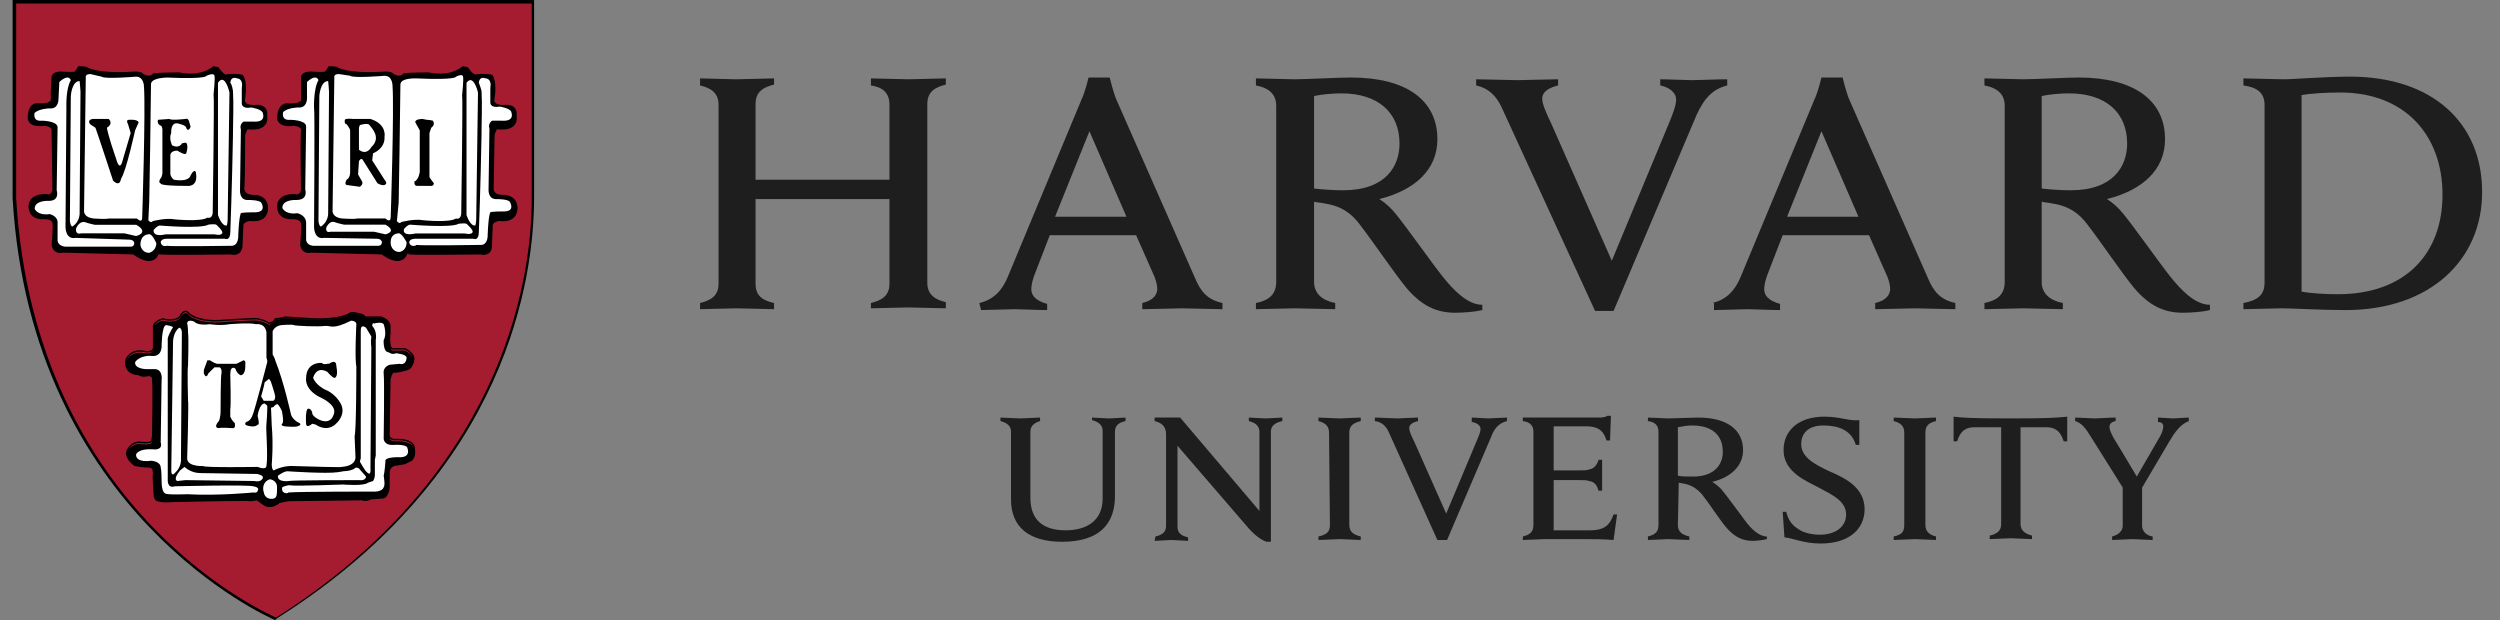
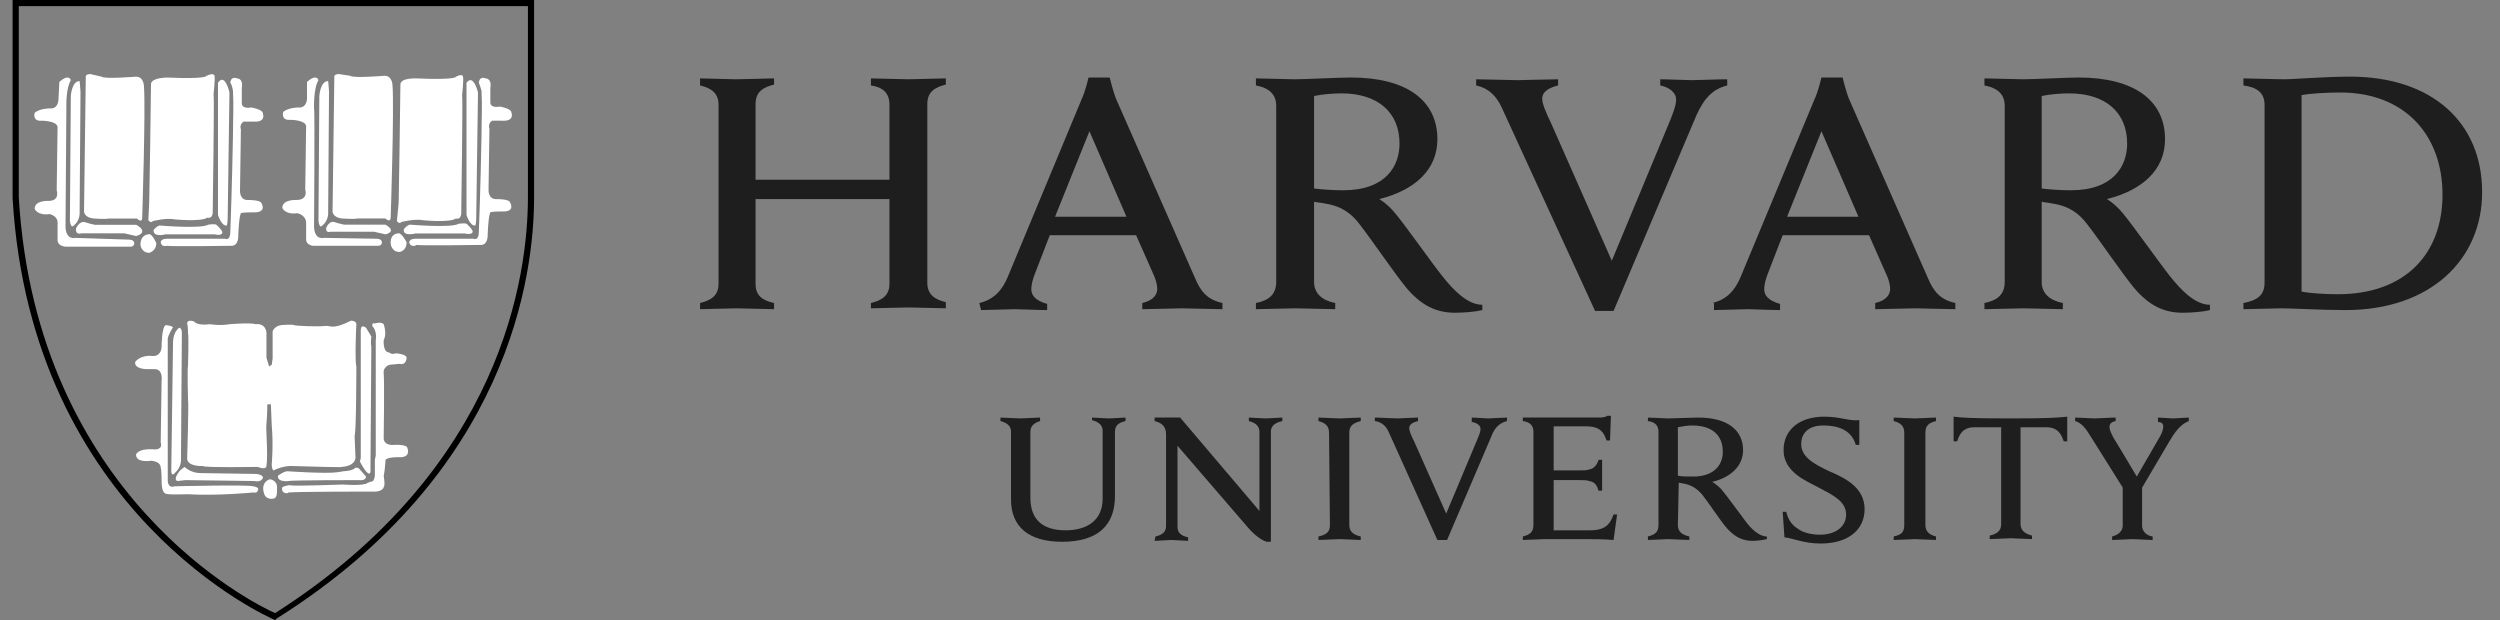
<svg xmlns="http://www.w3.org/2000/svg" width="129" height="32" viewBox="0 0 129 32" fill="none">
  <rect x="0" y="0" width="129" height="32" fill="#808080" stroke="none" />
  <path d="M14.196 32L14.105 31.954C14.014 31.909 1.605 26.546 0.65 10.227V0H27.559V10.182C27.559 14.182 26.286 24.363 14.286 31.909L14.196 32ZM0.969 0.317V10.181C1.878 25.635 13.15 31.181 14.196 31.636C25.969 24.136 27.241 14.136 27.241 10.181V0.317H0.969Z" fill="black" />
  <path d="M52.168 22.273C52.168 22 51.987 21.818 51.623 21.727V21.546C51.805 21.546 52.486 21.591 52.668 21.591C52.805 21.591 53.486 21.546 53.668 21.546V21.727C53.35 21.818 53.168 22 53.168 22.273V25.682C53.168 26.773 53.759 27.364 54.986 27.364C56.077 27.364 56.896 26.864 56.896 25.727V22.227C56.896 21.955 56.714 21.773 56.35 21.682V21.546C56.486 21.546 57.032 21.591 57.214 21.591C57.396 21.591 57.941 21.546 58.077 21.546V21.727C57.668 21.818 57.532 22 57.532 22.273V25.591C57.532 27.091 56.668 27.955 54.805 27.955C53.077 27.955 52.168 27.182 52.168 25.773L52.168 22.273ZM59.623 27.682C60.032 27.591 60.168 27.409 60.168 27.137V22.409C60.168 22 59.941 21.818 59.577 21.727V21.546H60.896L64.987 26.364V22.273C64.987 22 64.805 21.818 64.441 21.727V21.546C64.578 21.546 65.123 21.591 65.305 21.591C65.487 21.591 66.032 21.546 66.168 21.546V21.727C65.759 21.818 65.578 22 65.578 22.273V27.954H65.35C65.214 27.909 64.896 27.773 64.441 27.273L60.759 23V27.182C60.759 27.454 60.896 27.636 61.305 27.727V27.909C61.168 27.909 60.623 27.863 60.441 27.863C60.259 27.863 59.714 27.909 59.577 27.909L59.623 27.682ZM91.986 26.409H92.168C92.259 26.773 92.441 27.091 92.759 27.273C93.032 27.5 93.532 27.591 93.895 27.591C94.713 27.591 95.259 27.182 95.259 26.546C95.259 25.864 94.577 25.546 93.805 25.137C93.214 24.818 92.032 24.364 92.032 23.227C92.032 22.182 92.85 21.5 94.123 21.5C94.986 21.5 95.35 21.727 95.941 21.682V22.955H95.759C95.532 22.182 94.85 21.955 94.077 21.955C93.214 21.955 92.941 22.455 92.941 22.909C92.941 23.591 93.623 23.955 94.395 24.318C95.259 24.682 96.213 25.182 96.213 26.273C96.213 27.318 95.395 28.046 93.941 28.046C93.077 28.046 92.532 27.773 92.077 27.727L91.986 26.409ZM109.577 25.227L107.895 22.546C107.623 22.091 107.395 21.818 107.077 21.727V21.546C107.304 21.546 107.941 21.591 108.077 21.591C108.259 21.591 108.895 21.546 109.168 21.546V21.727C108.941 21.773 108.85 21.864 108.85 22.046C108.85 22.182 108.941 22.364 109.032 22.546C109.123 22.682 110.259 24.591 110.259 24.591L111.441 22.546C111.577 22.318 111.623 22.136 111.623 22C111.623 21.864 111.532 21.773 111.35 21.773V21.546C111.532 21.546 111.986 21.591 112.123 21.591C112.259 21.591 112.759 21.546 112.941 21.546V21.727C112.486 21.909 112.213 22.318 111.941 22.773L110.441 25.318M110.532 25V27.137C110.532 27.364 110.713 27.637 111.077 27.682V27.864C110.895 27.864 110.213 27.818 110.032 27.818C109.85 27.818 109.213 27.864 108.986 27.864V27.682C109.35 27.591 109.532 27.364 109.532 27.137V25.091M78.578 21.546H82.487C82.624 21.546 82.805 21.546 82.942 21.455H83.124L83.078 22.727H82.896C82.76 22.318 82.578 22 81.851 22H80.169V24.273H81.487C81.669 24.273 81.896 24.273 81.987 24.227C82.26 24.182 82.396 24 82.487 23.727H82.669V25.318H82.487C82.396 25.046 82.305 24.864 81.987 24.818C81.896 24.773 81.669 24.773 81.487 24.773H80.169V27.364H82.033C82.851 27.364 83.078 27.046 83.26 26.546H83.442L83.26 27.864C82.669 27.818 82.305 27.818 81.624 27.818H79.669C79.487 27.818 78.805 27.864 78.578 27.864V27.682C78.942 27.591 79.124 27.455 79.124 27.091V22.273C79.124 21.955 78.942 21.773 78.578 21.727L78.578 21.546ZM68.578 22.318C68.578 22 68.396 21.818 68.033 21.727V21.546C68.26 21.546 68.896 21.591 69.124 21.591C69.305 21.591 69.987 21.546 70.214 21.546V21.727C69.851 21.818 69.624 21.955 69.624 22.318V27.091C69.624 27.409 69.805 27.591 70.214 27.682V27.863C69.987 27.863 69.351 27.818 69.124 27.818C68.942 27.818 68.26 27.863 68.033 27.863V27.682C68.442 27.591 68.624 27.454 68.624 27.091L68.578 22.318ZM98.26 22.318C98.26 22 98.078 21.818 97.715 21.727V21.546C97.942 21.546 98.624 21.591 98.806 21.591C98.987 21.591 99.669 21.546 99.897 21.546V21.727C99.533 21.818 99.351 21.955 99.351 22.318V27.091C99.351 27.409 99.533 27.591 99.897 27.682V27.863C99.669 27.863 99.033 27.818 98.806 27.818C98.624 27.818 97.942 27.863 97.715 27.863V27.682C98.124 27.591 98.26 27.454 98.26 27.091V22.318ZM103.715 21.591C101.578 21.591 101.215 21.546 100.806 21.5V22.773H100.987C101.169 22.182 101.487 22.046 101.896 22.046H103.26V27.045C103.26 27.364 103.078 27.545 102.669 27.636V27.818C102.896 27.818 103.578 27.773 103.76 27.773C103.942 27.773 104.624 27.818 104.851 27.818V27.636C104.487 27.545 104.26 27.363 104.26 27.045V22.046H105.578C105.987 22.046 106.306 22.182 106.487 22.773H106.669V21.5C106.169 21.546 105.851 21.591 103.715 21.591ZM86.578 27.091C86.578 27.409 86.76 27.591 87.169 27.682V27.863C86.942 27.863 86.26 27.818 86.078 27.818C85.897 27.818 85.26 27.863 85.033 27.863V27.682C85.397 27.591 85.578 27.454 85.578 27.091V22.273C85.578 21.955 85.397 21.773 85.033 21.727V21.546C85.26 21.546 85.897 21.591 86.078 21.591C86.397 21.591 87.26 21.546 87.624 21.546C89.124 21.546 89.942 22.182 89.942 23.227C89.942 24.046 89.306 24.636 88.351 24.864C88.351 24.864 88.579 25 88.806 25.227C89.079 25.546 89.806 26.546 90.079 26.909C90.351 27.273 90.76 27.682 91.169 27.682V27.818C90.988 27.864 90.669 27.909 90.442 27.909C89.942 27.909 89.533 27.727 89.124 27.273C88.76 26.864 88.215 26 87.851 25.546C87.624 25.273 87.351 25.046 86.897 24.955C86.806 24.955 86.715 24.909 86.624 24.909L86.578 27.091ZM86.578 24.545C86.76 24.591 87.078 24.591 87.351 24.591C88.533 24.591 88.897 23.909 88.897 23.318C88.897 22.454 88.351 21.954 87.306 21.954C87.078 21.954 86.806 22 86.578 22.045V24.545ZM71.669 22.318C71.533 22 71.306 21.773 70.942 21.727V21.545C71.169 21.545 71.942 21.591 72.124 21.591C72.26 21.591 72.942 21.545 73.169 21.545V21.727C72.988 21.773 72.715 21.863 72.715 22.091C72.715 22.227 72.806 22.454 72.988 22.818L74.624 26.5L76.169 22.818C76.306 22.5 76.397 22.273 76.397 22.136C76.397 21.954 76.215 21.818 75.942 21.773V21.545C76.124 21.545 76.624 21.591 76.806 21.591C76.942 21.591 77.533 21.545 77.76 21.545V21.727C77.397 21.818 77.124 22.045 76.942 22.545L74.669 27.863H74.169L71.669 22.318ZM77.487 5.545C77.215 4.954 76.806 4.545 76.169 4.409V4.091C76.578 4.091 77.987 4.136 78.306 4.136C78.578 4.136 79.942 4.091 80.397 4.091V4.409C80.033 4.5 79.578 4.682 79.578 5.091C79.578 5.364 79.76 5.773 80.079 6.454L83.169 13.454L86.079 6.454C86.306 5.909 86.488 5.454 86.488 5.136C86.488 4.773 86.124 4.5 85.669 4.409V4.091C86.079 4.091 86.988 4.136 87.306 4.136C87.579 4.136 88.669 4.091 89.124 4.091V4.409C88.397 4.591 87.942 5.045 87.533 5.954L83.26 16.045H82.306L77.487 5.545ZM36.123 15.636C36.669 15.5 37.078 15.273 37.078 14.636V5.409C37.078 4.818 36.714 4.545 36.123 4.409V4.045C36.396 4.045 37.669 4.091 37.987 4.091C38.35 4.091 39.669 4.045 39.941 4.045V4.364C39.396 4.5 38.987 4.727 38.987 5.364V9.273H45.896V5.409C45.896 4.773 45.532 4.5 44.941 4.409V4.045C45.214 4.045 46.532 4.091 46.896 4.091C47.214 4.091 48.487 4.045 48.805 4.045V4.364C48.259 4.5 47.85 4.727 47.85 5.364V14.591C47.85 15.182 48.214 15.454 48.805 15.591V15.909C48.532 15.909 47.214 15.864 46.896 15.864C46.532 15.864 45.259 15.909 44.941 15.909V15.636C45.487 15.5 45.896 15.273 45.896 14.636V10.273H38.987V14.636C38.987 15.273 39.35 15.5 39.941 15.636V15.954C39.669 15.954 38.305 15.909 37.987 15.909C37.669 15.909 36.441 15.954 36.123 15.954V15.636ZM115.76 15.636C116.487 15.5 116.851 15.227 116.851 14.591V5.409C116.851 4.773 116.442 4.5 115.76 4.409V4.045C116.169 4.045 117.442 4.091 117.806 4.091C118.397 4.091 119.987 3.954 121.26 3.954C125.488 3.954 128.078 6.318 128.078 9.909C128.078 13.409 125.396 16 121.033 16C119.76 16 118.306 15.909 117.715 15.909C117.351 15.909 116.169 15.954 115.76 15.954V15.636ZM118.76 15.045C119.215 15.136 119.988 15.182 120.624 15.182C124.169 15.182 126.033 13.045 126.033 10.046C126.033 6.955 124.078 4.773 120.76 4.773C120.078 4.773 119.215 4.818 118.76 4.909V15.045ZM67.806 14.545C67.806 15.136 68.215 15.5 68.897 15.636V15.954C68.488 15.954 67.215 15.909 66.806 15.909C66.488 15.909 65.215 15.954 64.806 15.954V15.636C65.488 15.5 65.852 15.182 65.852 14.545V5.455C65.852 4.909 65.533 4.545 64.806 4.409V4.045C65.215 4.045 66.442 4.091 66.806 4.091C67.397 4.091 69.034 4 69.715 4C72.579 4 74.17 5.182 74.17 7.182C74.17 8.773 72.988 9.818 71.17 10.273C71.17 10.273 71.579 10.5 71.988 11C72.488 11.591 73.897 13.591 74.443 14.273C74.988 14.955 75.715 15.727 76.488 15.727V16C76.124 16.091 75.534 16.137 75.079 16.137C74.124 16.137 73.352 15.773 72.579 14.864C71.943 14.091 70.806 12.409 70.17 11.591C69.761 11.046 69.261 10.636 68.352 10.5C68.17 10.455 67.988 10.455 67.806 10.409L67.806 14.545ZM67.806 9.727C68.17 9.773 68.761 9.818 69.306 9.818C71.534 9.818 72.215 8.545 72.215 7.409C72.215 5.818 71.124 4.818 69.215 4.818C68.806 4.818 68.215 4.864 67.806 4.954V9.727ZM105.352 14.545C105.352 15.136 105.761 15.5 106.443 15.636V15.954C106.034 15.954 104.761 15.909 104.397 15.909C104.079 15.909 102.807 15.954 102.397 15.954V15.636C103.079 15.5 103.443 15.182 103.443 14.545V5.455C103.443 4.909 103.125 4.545 102.397 4.409V4.045C102.807 4.045 104.034 4.091 104.397 4.091C104.988 4.091 106.625 4 107.261 4C110.125 4 111.716 5.182 111.716 7.182C111.716 8.773 110.534 9.818 108.716 10.273C108.716 10.273 109.125 10.5 109.534 11C110.034 11.591 111.443 13.591 111.988 14.273C112.534 14.955 113.261 15.727 114.034 15.727V16C113.67 16.091 113.079 16.137 112.625 16.137C111.67 16.137 110.898 15.773 110.125 14.864C109.488 14.091 108.352 12.409 107.716 11.591C107.307 11.046 106.807 10.636 105.897 10.5C105.716 10.455 105.534 10.455 105.352 10.409L105.352 14.545ZM105.352 9.727C105.716 9.773 106.307 9.818 106.852 9.818C109.079 9.818 109.761 8.545 109.761 7.409C109.761 5.818 108.67 4.818 106.761 4.818C106.352 4.818 105.761 4.864 105.352 4.954V9.727ZM50.533 15.636C51.306 15.454 51.715 14.954 51.988 14.318L55.806 5.136C55.988 4.773 56.169 4 56.169 4H57.26C57.26 4 57.442 4.773 57.624 5.182L61.67 14.364C61.942 15 62.261 15.454 63.079 15.636V15.954C62.624 15.954 61.306 15.909 60.988 15.909C60.67 15.909 59.397 15.954 58.942 15.954V15.636C59.533 15.5 59.715 15.182 59.715 14.909C59.715 14.682 59.624 14.364 59.488 14.091L58.624 12.136H54.169L53.397 14.136C53.306 14.364 53.215 14.682 53.215 14.909C53.215 15.227 53.397 15.5 54.033 15.682V16C53.624 16 52.579 15.954 52.351 15.954L50.624 16L50.533 15.636ZM58.124 11.182L56.215 6.772L54.442 11.182H58.124ZM88.351 15.636C89.124 15.454 89.533 14.954 89.805 14.318L93.624 5.136C93.805 4.773 93.987 4 93.987 4H95.078C95.078 4 95.26 4.773 95.442 5.182L99.487 14.364C99.76 15 100.078 15.454 100.896 15.636V15.954C100.442 15.954 99.124 15.909 98.805 15.909C98.487 15.909 97.215 15.954 96.76 15.954V15.636C97.351 15.5 97.533 15.182 97.533 14.909C97.533 14.682 97.442 14.364 97.305 14.091L96.442 12.136H91.987L91.214 14.136C91.124 14.364 91.033 14.682 91.033 14.909C91.033 15.227 91.214 15.5 91.851 15.682V16C91.442 16 90.396 15.954 90.169 15.954L88.442 16V15.636H88.351ZM95.896 11.182L93.987 6.772L92.214 11.182H95.896Z" fill="#1E1E1E" />
-   <path d="M0.835 0.183H27.438V10.229C27.438 14.82 25.71 24.592 14.25 31.865C14.25 31.865 1.789 26.683 0.834 10.229L0.835 0.183Z" fill="#A51C30" />
-   <path d="M9.581 16.031C9.515 16.029 9.457 16.062 9.41 16.102C9.319 16.181 9.265 16.29 9.262 16.296C9.16 16.438 8.947 16.474 8.753 16.468C8.559 16.463 8.392 16.418 8.392 16.418L8.381 16.416L8.371 16.419C8.092 16.512 7.968 16.631 7.917 16.733C7.891 16.784 7.885 16.83 7.885 16.863C7.885 16.889 7.888 16.901 7.89 16.909V17.95C7.88 18.007 7.854 18.042 7.817 18.067C7.779 18.092 7.729 18.105 7.679 18.11C7.578 18.121 7.481 18.1 7.481 18.1H7.48C7.13 18.03 6.89 18.112 6.741 18.214C6.594 18.314 6.535 18.43 6.533 18.434C6.383 18.636 6.482 18.92 6.482 18.92V18.922C6.492 18.948 6.503 18.972 6.516 18.995C6.516 18.995 6.518 19 6.518 19C6.654 19.364 7.155 19.363 7.155 19.363C7.337 19.5 7.655 19.409 7.655 19.409C7.748 19.409 7.803 19.447 7.836 19.496C7.853 19.563 7.845 19.63 7.845 19.63L7.844 19.638L7.846 19.645C7.849 19.658 7.855 19.721 7.858 19.807C7.861 19.893 7.863 20.007 7.864 20.139C7.866 20.403 7.865 20.738 7.862 21.068C7.856 21.727 7.845 22.363 7.845 22.363C7.845 22.585 7.801 22.715 7.801 22.715L7.8 22.721V22.727C7.8 22.738 7.796 22.744 7.784 22.753C7.771 22.763 7.75 22.774 7.721 22.782C7.663 22.797 7.579 22.803 7.496 22.803C7.329 22.803 7.159 22.781 7.159 22.781L7.155 22.78L7.15 22.781C6.677 22.828 6.53 23.253 6.529 23.258V23.259C6.491 23.347 6.494 23.436 6.52 23.517C6.532 23.558 6.551 23.596 6.572 23.633C6.657 23.839 6.882 24 6.882 24C6.882 24.091 7.746 24.136 7.746 24.136C7.799 24.149 7.834 24.186 7.861 24.23C7.864 24.238 7.867 24.246 7.869 24.254C7.89 24.334 7.89 24.408 7.89 24.408C7.884 24.433 7.881 24.46 7.88 24.499C7.878 24.543 7.877 24.598 7.878 24.659C7.88 24.781 7.887 24.931 7.896 25.076C7.913 25.366 7.936 25.639 7.936 25.639L7.936 25.641V25.642C7.941 25.671 7.955 25.696 7.973 25.719C7.973 25.719 7.974 25.727 7.974 25.727C8.019 25.999 8.883 25.909 8.883 25.909C8.883 25.909 11.912 25.839 12.73 25.852C12.847 25.854 12.919 25.858 12.93 25.863C13.021 25.863 13.249 25.818 13.249 25.818L13.567 26.045C13.695 26.145 13.827 26.173 13.949 26.165C13.973 26.164 13.998 26.161 14.021 26.156C14.254 26.114 14.431 25.954 14.431 25.954L14.886 25.863C14.977 25.863 18.661 25.818 18.661 25.818C18.979 25.909 19.116 25.772 19.116 25.772L19.706 25.727C19.729 25.727 19.75 25.725 19.77 25.721C19.915 25.695 19.989 25.579 20.028 25.467C20.039 25.444 20.052 25.422 20.06 25.399C20.108 25.267 20.107 25.136 20.107 25.136V24.368C20.114 24.307 20.129 24.259 20.144 24.217C20.227 24.071 20.343 24.045 20.343 24.045L20.889 23.954L21.162 23.818C21.267 23.792 21.322 23.718 21.354 23.63C21.362 23.617 21.371 23.605 21.377 23.592C21.415 23.512 21.426 23.418 21.426 23.33C21.426 23.153 21.379 22.99 21.379 22.99L21.378 22.986L21.377 22.983C21.277 22.783 21.048 22.702 20.849 22.667C20.651 22.632 20.476 22.644 20.476 22.644H20.476C20.257 22.666 20.174 22.603 20.136 22.542C20.099 22.481 20.107 22.414 20.107 22.414V22.412L20.153 19.595C20.171 19.489 20.202 19.405 20.232 19.336C20.268 19.268 20.298 19.227 20.298 19.227C20.434 19.273 20.889 19.136 20.889 19.136C21.15 19.11 21.259 18.949 21.306 18.817C21.31 18.809 21.317 18.802 21.32 18.794C21.38 18.668 21.38 18.552 21.38 18.549C21.404 18.371 21.28 18.223 21.157 18.124C21.033 18.023 20.904 17.966 20.904 17.966L20.896 17.962H20.258C20.24 17.958 20.226 17.949 20.211 17.929C20.195 17.909 20.181 17.879 20.17 17.842C20.148 17.769 20.138 17.67 20.135 17.572C20.13 17.377 20.152 17.186 20.152 17.186L20.153 17.183V16.818C20.153 16.641 20.027 16.517 19.908 16.44C19.789 16.362 19.672 16.328 19.672 16.328L19.666 16.326H18.855C18.837 16.296 18.817 16.266 18.786 16.246C18.746 16.22 18.699 16.201 18.655 16.186C18.566 16.156 18.483 16.145 18.483 16.145C18.335 16.098 18.115 16.099 18.115 16.099H18.103L18.093 16.105C17.81 16.301 17.313 16.383 16.89 16.411C16.466 16.439 16.116 16.417 16.116 16.417L14.69 16.325L14.677 16.337C14.681 16.333 14.672 16.34 14.658 16.345C14.643 16.35 14.622 16.355 14.598 16.361C14.551 16.371 14.49 16.381 14.431 16.389C14.313 16.406 14.199 16.418 14.199 16.418L14.176 16.419L14.168 16.442C14.129 16.56 14.01 16.6 14.01 16.6L13.885 16.643C13.802 16.572 13.672 16.519 13.549 16.481C13.419 16.442 13.312 16.42 13.307 16.419C13.306 16.419 13.305 16.418 13.304 16.418C13.3 16.416 13.295 16.415 13.291 16.414C13.284 16.412 13.277 16.411 13.268 16.41C13.249 16.408 13.225 16.408 13.196 16.407C13.137 16.407 13.056 16.409 12.961 16.412C12.771 16.418 12.522 16.431 12.274 16.445C11.78 16.473 11.292 16.508 11.291 16.508C10.727 16.53 10.347 16.44 10.107 16.345C9.868 16.251 9.773 16.155 9.773 16.155C9.713 16.073 9.647 16.034 9.581 16.031ZM9.579 16.106C9.619 16.108 9.665 16.13 9.717 16.204L9.718 16.205L9.72 16.208C9.72 16.208 9.83 16.316 10.08 16.415C10.329 16.514 10.721 16.606 11.294 16.583H11.297C11.297 16.583 11.785 16.548 12.279 16.52C12.526 16.506 12.775 16.493 12.964 16.487C13.058 16.484 13.139 16.482 13.196 16.482C13.224 16.483 13.246 16.484 13.261 16.485C13.268 16.485 13.272 16.486 13.275 16.487L13.277 16.488L13.287 16.491C13.287 16.491 13.4 16.513 13.529 16.552C13.658 16.592 13.804 16.651 13.86 16.708L13.876 16.724L14.034 16.672C14.034 16.672 14.131 16.615 14.197 16.516C14.146 16.639 14.022 16.681 14.022 16.681L13.886 16.773C13.749 16.636 13.294 16.545 13.294 16.545C13.249 16.5 11.293 16.636 11.293 16.636C10.156 16.681 9.747 16.273 9.747 16.273C9.519 15.955 9.292 16.409 9.292 16.409C9.065 16.727 8.382 16.545 8.382 16.545C8.131 16.629 8.018 16.732 7.966 16.819C7.969 16.803 7.975 16.786 7.984 16.767C8.024 16.688 8.13 16.581 8.39 16.493C8.405 16.497 8.557 16.537 8.752 16.543C8.956 16.549 9.197 16.516 9.323 16.339L9.325 16.338L9.327 16.335C9.327 16.335 9.382 16.225 9.459 16.158C9.498 16.125 9.539 16.104 9.579 16.106ZM18.125 16.174C18.142 16.174 18.348 16.177 18.467 16.217L18.471 16.218L18.474 16.219C18.474 16.219 18.551 16.23 18.633 16.257C18.673 16.27 18.715 16.288 18.747 16.308C18.752 16.311 18.755 16.316 18.76 16.319C18.65 16.252 18.479 16.227 18.479 16.227C18.343 16.181 18.115 16.181 18.115 16.181C17.523 16.59 16.114 16.5 16.114 16.5L14.704 16.409C14.659 16.453 14.22 16.498 14.209 16.499C14.211 16.496 14.214 16.494 14.215 16.49C14.222 16.49 14.326 16.479 14.443 16.463C14.503 16.454 14.565 16.444 14.615 16.433C14.64 16.428 14.663 16.422 14.682 16.416C14.692 16.412 14.7 16.406 14.709 16.401L16.112 16.491C16.112 16.491 16.467 16.515 16.896 16.486C17.32 16.458 17.816 16.382 18.125 16.174ZM18.838 16.401H19.655C19.657 16.401 19.723 16.426 19.798 16.465C19.722 16.427 19.661 16.409 19.661 16.409H18.842C18.841 16.406 18.839 16.403 18.838 16.401ZM19.813 16.473C19.832 16.484 19.849 16.489 19.869 16.503C19.875 16.506 19.879 16.511 19.885 16.515C19.86 16.499 19.836 16.486 19.813 16.473ZM20.137 17.948C20.142 17.957 20.146 17.966 20.152 17.974C20.175 18.005 20.207 18.028 20.246 18.036L20.249 18.037H20.88C20.885 18.039 20.998 18.091 21.111 18.182C21.189 18.246 21.259 18.326 21.29 18.414C21.209 18.283 21.058 18.183 20.967 18.131C20.921 18.105 20.889 18.091 20.889 18.091H20.253C20.197 18.08 20.161 18.024 20.137 17.948ZM7.906 18.087C7.791 18.303 7.473 18.227 7.473 18.227C6.791 18.09 6.563 18.546 6.563 18.546C6.557 18.554 6.554 18.563 6.548 18.571C6.559 18.538 6.573 18.505 6.595 18.476L6.598 18.471C6.598 18.471 6.65 18.366 6.785 18.275C6.919 18.183 7.134 18.107 7.466 18.172C7.466 18.172 7.572 18.196 7.688 18.184C7.746 18.178 7.807 18.164 7.859 18.129C7.877 18.118 7.891 18.103 7.906 18.087ZM20.079 22.587C20.134 22.67 20.253 22.741 20.483 22.719C20.483 22.719 20.65 22.708 20.838 22.741C21.026 22.774 21.227 22.852 21.31 23.015C21.31 23.016 21.315 23.039 21.317 23.047C21.104 22.732 20.48 22.772 20.48 22.772C20.183 22.802 20.101 22.677 20.079 22.587ZM7.842 22.801C7.841 22.803 7.837 22.817 7.837 22.817C7.837 22.84 7.827 22.859 7.808 22.874C7.789 22.889 7.763 22.9 7.731 22.909C7.539 22.96 7.155 22.909 7.155 22.909C6.826 22.942 6.664 23.163 6.6 23.284C6.6 23.284 6.726 22.9 7.159 22.856C7.166 22.857 7.327 22.878 7.497 22.878C7.584 22.878 7.67 22.872 7.74 22.854C7.775 22.845 7.807 22.832 7.832 22.812C7.836 22.809 7.838 22.804 7.842 22.801ZM11.01 3.414L10.997 3.426C10.287 4.002 9.256 3.736 9.256 3.736L9.251 3.736H9.247C8.245 3.736 7.922 3.781 7.922 3.781L7.908 3.784L7.899 3.794C7.796 3.918 7.669 3.917 7.557 3.885C7.449 3.854 7.366 3.793 7.362 3.79C7.342 3.76 7.309 3.743 7.273 3.73C7.233 3.716 7.187 3.708 7.143 3.702C7.054 3.69 6.973 3.689 6.973 3.689H6.971L6.97 3.69C5.972 3.758 5.35 3.701 4.979 3.628C4.793 3.592 4.671 3.551 4.595 3.52C4.52 3.489 4.493 3.469 4.493 3.469L4.497 3.474C4.483 3.459 4.469 3.454 4.452 3.449C4.435 3.444 4.416 3.44 4.394 3.437C4.352 3.43 4.301 3.426 4.252 3.423C4.154 3.417 4.062 3.417 4.062 3.417H4.039L4.029 3.437C3.989 3.516 3.866 3.682 3.857 3.695C3.852 3.697 3.839 3.7 3.817 3.703C3.791 3.706 3.758 3.708 3.72 3.709C3.645 3.711 3.551 3.71 3.461 3.707C3.28 3.702 3.11 3.69 3.11 3.69L3.108 3.69H3.107C2.918 3.69 2.804 3.751 2.74 3.815C2.676 3.879 2.662 3.947 2.662 3.947L2.661 3.95L2.615 4.819V4.822C2.638 5.091 2.611 5.201 2.592 5.23C2.583 5.245 2.583 5.242 2.582 5.242L2.551 5.221L2.53 5.252C2.518 5.27 2.473 5.294 2.408 5.308C2.344 5.322 2.264 5.329 2.185 5.332C2.029 5.338 1.883 5.327 1.883 5.327L1.879 5.326L1.875 5.327C1.752 5.339 1.659 5.4 1.595 5.48C1.53 5.561 1.491 5.661 1.468 5.758C1.421 5.952 1.433 6.139 1.433 6.139V6.144C1.458 6.267 1.528 6.354 1.616 6.409C1.704 6.465 1.809 6.491 1.909 6.503C2.104 6.526 2.275 6.493 2.285 6.492H2.286C2.528 6.514 2.616 6.589 2.648 6.649C2.681 6.709 2.662 6.761 2.662 6.761L2.661 6.767V6.773C2.661 6.867 2.672 7.614 2.684 8.342C2.695 9.066 2.706 9.763 2.706 9.768C2.695 9.866 2.669 9.927 2.638 9.965C2.608 10.002 2.573 10.019 2.537 10.026C2.466 10.04 2.394 10.012 2.394 10.012L2.387 10.008H2.38C1.871 10.008 1.637 10.185 1.54 10.368C1.443 10.551 1.479 10.731 1.479 10.732C1.504 11.062 1.712 11.215 1.908 11.274C2.105 11.334 2.293 11.309 2.293 11.309L2.288 11.31C2.532 11.31 2.632 11.375 2.674 11.431C2.716 11.488 2.707 11.539 2.707 11.539L2.705 11.551L2.71 11.562C2.709 11.559 2.716 11.586 2.717 11.62C2.719 11.655 2.72 11.701 2.719 11.753C2.717 11.859 2.71 11.992 2.701 12.123C2.684 12.383 2.662 12.633 2.662 12.633V12.638L2.662 12.643C2.71 12.904 2.861 13.012 2.997 13.043C3.123 13.071 3.227 13.042 3.243 13.037H3.245L6.875 13.129C7.393 13.506 7.728 13.517 7.929 13.414C8.121 13.315 8.171 13.138 8.177 13.118L8.24 13.128C8.281 13.134 8.36 13.138 8.477 13.141C8.593 13.144 8.744 13.146 8.917 13.147C9.264 13.15 9.702 13.148 10.134 13.146C10.566 13.143 10.993 13.139 11.317 13.135C11.64 13.131 11.861 13.129 11.882 13.129H11.885C12.034 13.162 12.15 13.154 12.24 13.12C12.332 13.085 12.393 13.022 12.434 12.957C12.514 12.828 12.514 12.686 12.514 12.684V12.682L12.559 11.599C12.578 11.528 12.655 11.476 12.735 11.444C12.812 11.413 12.882 11.403 12.888 11.402C13.393 11.469 13.64 11.291 13.748 11.092C13.857 10.893 13.833 10.681 13.833 10.679V10.678C13.809 10.348 13.613 10.184 13.428 10.113C13.243 10.041 13.065 10.054 13.065 10.054L13.068 10.053C12.827 10.053 12.716 9.97 12.66 9.888C12.605 9.807 12.604 9.729 12.604 9.729V9.728C12.617 9.649 12.625 9.453 12.631 9.187C12.637 8.918 12.641 8.586 12.644 8.262C12.65 7.614 12.65 7 12.65 7C12.65 6.945 12.682 6.855 12.715 6.783C12.744 6.72 12.766 6.683 12.773 6.672C13.053 6.7 13.267 6.684 13.417 6.63C13.573 6.574 13.67 6.483 13.725 6.388C13.835 6.199 13.786 6.001 13.785 5.996C13.806 5.826 13.78 5.696 13.72 5.607C13.659 5.515 13.568 5.463 13.476 5.436C13.3 5.383 13.124 5.415 13.113 5.418C12.802 5.418 12.695 5.331 12.658 5.256C12.62 5.18 12.648 5.104 12.648 5.104L12.649 5.1L12.65 5.097C12.719 4.661 12.696 4.36 12.655 4.168C12.614 3.975 12.552 3.887 12.552 3.887L12.548 3.882L12.542 3.877C12.496 3.847 12.429 3.835 12.348 3.826C12.267 3.817 12.173 3.814 12.084 3.814C11.906 3.814 11.746 3.826 11.746 3.826L11.735 3.827L11.727 3.833C11.694 3.857 11.659 3.855 11.61 3.83C11.562 3.806 11.507 3.759 11.458 3.707C11.359 3.602 11.28 3.48 11.28 3.48L11.271 3.466L11.01 3.414ZM23.88 3.414L23.867 3.426C23.157 4.002 22.126 3.736 22.126 3.736L22.122 3.736H22.116C21.16 3.736 20.838 3.781 20.838 3.781L20.824 3.784L20.815 3.794C20.712 3.918 20.585 3.917 20.473 3.885C20.366 3.854 20.285 3.795 20.279 3.791C20.258 3.76 20.225 3.743 20.189 3.73C20.148 3.716 20.102 3.708 20.058 3.702C19.97 3.69 19.889 3.689 19.889 3.689H19.887L19.886 3.69C18.888 3.758 18.266 3.701 17.895 3.628C17.709 3.592 17.587 3.551 17.511 3.52C17.435 3.489 17.409 3.469 17.409 3.469L17.413 3.474C17.399 3.459 17.384 3.454 17.367 3.449C17.35 3.444 17.331 3.44 17.31 3.437C17.267 3.43 17.216 3.426 17.167 3.423C17.069 3.417 16.978 3.417 16.978 3.417H16.955L16.944 3.437C16.904 3.517 16.781 3.684 16.772 3.696C16.766 3.697 16.754 3.7 16.732 3.703C16.706 3.706 16.674 3.708 16.636 3.709C16.561 3.711 16.467 3.71 16.377 3.707C16.195 3.702 16.025 3.69 16.025 3.69L16.024 3.69H16.023C15.812 3.69 15.687 3.749 15.617 3.813C15.547 3.877 15.531 3.947 15.531 3.947V4.867C15.553 5.114 15.525 5.212 15.509 5.234C15.501 5.246 15.501 5.242 15.5 5.241C15.498 5.241 15.497 5.241 15.497 5.241L15.467 5.221L15.446 5.252C15.434 5.27 15.389 5.294 15.324 5.308C15.259 5.322 15.178 5.329 15.1 5.332C14.944 5.338 14.797 5.327 14.797 5.327L14.795 5.326L14.791 5.327C14.657 5.339 14.556 5.398 14.485 5.478C14.413 5.559 14.37 5.66 14.343 5.757C14.29 5.952 14.303 6.139 14.303 6.139V6.141L14.303 6.143C14.328 6.267 14.399 6.353 14.486 6.409C14.574 6.464 14.678 6.491 14.779 6.503C14.973 6.526 15.145 6.493 15.155 6.491H15.156C15.398 6.514 15.485 6.589 15.518 6.649C15.55 6.709 15.533 6.761 15.533 6.761L15.532 6.762V6.764C15.523 6.798 15.521 6.857 15.518 6.952C15.514 7.047 15.512 7.173 15.511 7.318C15.509 7.608 15.51 7.978 15.513 8.342C15.519 9.066 15.531 9.763 15.531 9.768C15.52 9.866 15.493 9.927 15.463 9.964C15.432 10.002 15.397 10.019 15.361 10.026C15.29 10.04 15.219 10.011 15.219 10.011L15.212 10.008H15.204C14.695 10.008 14.461 10.185 14.364 10.368C14.267 10.55 14.303 10.731 14.303 10.732C14.328 11.062 14.537 11.214 14.732 11.274C14.929 11.333 15.118 11.309 15.118 11.309L15.114 11.31C15.333 11.31 15.433 11.374 15.482 11.433C15.531 11.492 15.531 11.546 15.531 11.546V11.554L15.534 11.562C15.533 11.559 15.54 11.585 15.542 11.62C15.543 11.655 15.543 11.7 15.543 11.753C15.54 11.859 15.533 11.992 15.525 12.123C15.508 12.383 15.486 12.633 15.486 12.633L15.485 12.638L15.486 12.643C15.533 12.904 15.685 13.011 15.821 13.042C15.947 13.071 16.051 13.043 16.067 13.038H16.069L19.699 13.129C20.218 13.507 20.551 13.518 20.752 13.414C20.945 13.315 21.007 13.126 21.013 13.108L21.014 13.107C21.03 13.076 21.065 13.061 21.082 13.061C21.091 13.061 21.09 13.063 21.088 13.06C21.087 13.057 21.09 13.059 21.082 13.075L21.06 13.12L21.11 13.128C21.15 13.135 21.23 13.139 21.346 13.142C21.462 13.145 21.613 13.147 21.787 13.148C22.134 13.15 22.571 13.149 23.003 13.146C23.436 13.143 23.862 13.139 24.186 13.136C24.51 13.132 24.735 13.129 24.754 13.129C24.914 13.162 25.036 13.154 25.128 13.12C25.222 13.085 25.283 13.022 25.321 12.956C25.396 12.825 25.382 12.678 25.382 12.678L25.383 12.684L25.428 11.599C25.447 11.528 25.523 11.476 25.603 11.443C25.681 11.412 25.753 11.403 25.757 11.403C26.262 11.469 26.509 11.29 26.618 11.092C26.726 10.893 26.701 10.682 26.701 10.68V10.678C26.677 10.347 26.482 10.184 26.297 10.113C26.112 10.041 25.934 10.054 25.934 10.054L25.937 10.053C25.673 10.053 25.564 9.969 25.515 9.889C25.465 9.809 25.474 9.732 25.474 9.732V9.727C25.474 9.459 25.52 7.001 25.52 7.001V7C25.52 6.944 25.552 6.854 25.585 6.783C25.614 6.72 25.637 6.683 25.643 6.672C25.923 6.7 26.137 6.683 26.287 6.63C26.444 6.574 26.54 6.483 26.596 6.387C26.705 6.199 26.656 6.001 26.655 5.996C26.676 5.825 26.649 5.696 26.589 5.606C26.528 5.514 26.437 5.463 26.346 5.436C26.169 5.383 25.992 5.415 25.983 5.417C25.671 5.417 25.566 5.331 25.528 5.256C25.49 5.18 25.518 5.104 25.518 5.104L25.52 5.096C25.589 4.661 25.566 4.36 25.525 4.168C25.484 3.975 25.422 3.887 25.422 3.887L25.418 3.882L25.412 3.877C25.366 3.846 25.299 3.835 25.218 3.826C25.137 3.817 25.043 3.814 24.954 3.814C24.776 3.814 24.616 3.826 24.616 3.826L24.605 3.827L24.596 3.833C24.564 3.857 24.529 3.855 24.481 3.83C24.432 3.806 24.377 3.759 24.327 3.707C24.228 3.602 24.15 3.48 24.15 3.48L24.141 3.466L23.88 3.414Z" fill="black" />
  <path d="M4.654 3.82C4.654 3.82 4.381 3.82 4.426 4.002L4.336 10.911C4.336 10.911 4.336 11.229 4.836 11.275C4.836 11.275 5.472 11.32 5.609 11.275H7.064C7.064 11.275 7.337 11.547 7.337 11.228C7.337 11.228 7.519 5.638 7.428 4.456C7.428 4.456 7.427 3.956 7.018 3.956C7.018 3.956 5.382 4.092 5.245 3.956L4.654 3.82ZM10.966 3.83C10.906 3.825 10.81 3.842 10.656 3.91C10.656 3.91 10.703 4.093 8.656 4.002C8.611 4.002 7.837 4.001 7.792 4.32C7.792 4.32 7.747 7.592 7.747 7.683L7.7 10.411L7.655 11.365C7.655 11.365 7.792 11.547 7.883 11.41C7.883 11.41 8.565 11.229 9.019 11.32C9.019 11.32 10.384 11.456 10.703 11.228C10.703 11.228 10.93 11.319 10.975 11.001C10.975 11.001 11.066 4.956 11.021 4.865C11.021 4.865 11.111 4.001 11.066 3.91C11.066 3.91 11.066 3.839 10.966 3.83ZM3.469 4C3.38 4.003 3.25 4.059 3.062 4.229L3.017 5.138C3.017 5.138 3.017 5.638 2.562 5.593C2.562 5.593 2.061 5.593 1.788 5.82C1.788 5.82 1.652 6.274 2.153 6.228C2.153 6.228 2.926 6.229 2.971 6.547L2.925 9.819C2.925 9.819 3.108 10.365 2.517 10.365C2.517 10.365 1.788 10.319 1.788 10.774C1.788 10.774 1.925 11.138 2.562 11.047C2.562 11.047 3.017 11.138 2.971 11.547V12.365C2.971 12.365 2.925 12.683 3.38 12.729H6.745C6.745 12.729 6.928 12.729 6.928 12.547C6.928 12.547 6.928 12.365 6.655 12.365L3.881 12.274C3.881 12.274 3.425 12.411 3.38 11.729C3.38 11.729 3.424 5.892 3.425 5.635C3.425 5.635 3.426 5.638 3.426 5.638C3.426 5.638 3.425 5.617 3.425 5.614C3.425 5.612 3.426 5.548 3.426 5.547C3.425 5.545 3.425 5.545 3.424 5.543C3.42 5.32 3.419 4.529 3.654 4.138C3.654 4.138 3.618 3.996 3.469 4ZM12.08 4.017C11.885 4.034 11.885 4.274 11.885 4.274C11.976 4.365 12.021 4.684 12.021 4.684C12.066 5.411 12.021 6.229 12.021 7.002C11.975 9.593 11.885 11.956 11.885 11.956C11.885 12.456 11.612 12.319 11.612 12.319H8.61C8.292 12.319 8.292 12.501 8.292 12.501C8.337 12.774 8.61 12.683 8.61 12.683C8.883 12.729 11.885 12.683 11.885 12.683C12.34 12.729 12.294 12.137 12.294 12.137C12.34 11.092 12.43 11.001 12.43 11.001C12.521 10.956 13.022 10.956 13.022 10.956C13.84 11.001 13.477 10.456 13.477 10.456C13.386 10.319 12.84 10.319 12.84 10.319C12.339 10.365 12.385 9.819 12.385 9.819L12.43 6.683C12.339 6.41 12.567 6.275 12.567 6.275H13.067C13.749 6.32 13.567 5.865 13.567 5.865C13.567 5.638 12.976 5.547 12.976 5.547C12.431 5.637 12.476 5.319 12.476 5.319V4.547C12.566 4.047 12.248 4.047 12.248 4.047C12.18 4.022 12.125 4.013 12.08 4.017ZM11.438 4.118C11.38 4.126 11.316 4.172 11.248 4.274V11.092C11.248 11.092 11.43 11.683 11.703 11.637C11.703 11.637 11.748 11.502 11.748 11.274L11.84 4.774C11.84 4.774 11.69 4.084 11.438 4.118ZM4.108 4.183C3.699 4.183 3.654 4.956 3.654 4.956L3.607 11.41C3.653 11.729 3.744 11.683 3.744 11.683C4.154 11.41 4.108 10.956 4.108 10.956C4.108 10.956 4.154 4.82 4.154 4.729C4.154 4.638 4.108 4.183 4.108 4.183ZM4.298 11.453C4.278 11.454 4.256 11.457 4.234 11.463C4.143 11.489 4.031 11.568 3.936 11.757L3.934 11.76L3.933 11.764C3.933 11.764 3.906 11.848 3.927 11.931C3.938 11.973 3.964 12.017 4.012 12.04C4.059 12.062 4.121 12.063 4.202 12.041H6.422L7.018 12.178L7.026 12.177C7.026 12.177 7.069 12.167 7.121 12.147C7.174 12.128 7.238 12.099 7.285 12.052C7.308 12.029 7.328 12 7.336 11.965C7.345 11.931 7.34 11.891 7.322 11.852C7.286 11.775 7.2 11.697 7.038 11.604L7.029 11.599H4.886C4.882 11.598 4.785 11.577 4.674 11.549C4.561 11.521 4.432 11.483 4.398 11.466L4.396 11.466H4.395C4.395 11.466 4.356 11.45 4.298 11.453ZM11.054 11.573C10.926 11.566 10.748 11.592 10.748 11.592C10.384 11.819 8.247 11.637 8.247 11.637C8.11 11.637 7.928 11.865 7.928 11.865C7.882 12.274 8.565 12.092 8.519 12.092H11.066C11.475 12.183 11.475 12.002 11.475 12.002C11.475 11.865 11.157 11.592 11.157 11.592C11.135 11.581 11.097 11.575 11.054 11.573ZM7.69 12.082C7.678 12.083 7.667 12.086 7.655 12.092C7.655 12.092 7.246 12.092 7.246 12.638C7.246 12.638 7.291 13.046 7.7 13.046C7.7 13.046 8.065 12.956 8.065 12.547C8.065 12.547 7.865 12.067 7.69 12.082ZM17.478 3.82C17.478 3.82 17.205 3.82 17.251 4.002L17.16 10.911C17.16 10.911 17.16 11.229 17.66 11.274C17.66 11.274 18.297 11.32 18.434 11.274H19.889C19.889 11.274 20.161 11.547 20.161 11.183C20.161 11.183 20.344 5.592 20.253 4.41C20.253 4.41 20.253 3.91 19.843 3.91C19.843 3.91 18.206 4.047 18.07 3.91L17.478 3.82ZM23.773 3.876C23.719 3.878 23.64 3.899 23.527 3.956C23.527 3.956 23.572 4.138 21.526 4.047C21.48 4.047 20.661 4.001 20.661 4.365C20.661 4.365 20.616 7.638 20.616 7.729L20.571 10.456L20.48 11.41C20.48 11.41 20.617 11.592 20.708 11.456C20.708 11.456 21.39 11.274 21.845 11.365C21.845 11.365 23.208 11.502 23.527 11.274C23.527 11.274 23.754 11.365 23.799 11.047C23.799 11.047 23.89 5.002 23.845 4.911C23.845 4.911 23.936 4.047 23.891 3.956C23.891 3.956 23.891 3.87 23.773 3.876ZM16.248 4C16.159 4.003 16.029 4.059 15.841 4.229V5.092C15.841 5.092 15.841 5.592 15.386 5.546C15.386 5.546 14.886 5.546 14.614 5.774C14.614 5.774 14.476 6.228 14.977 6.183C14.977 6.183 15.75 6.183 15.796 6.502L15.75 9.774C15.75 9.774 15.932 10.319 15.296 10.319C15.296 10.319 14.568 10.274 14.568 10.729C14.568 10.729 14.704 11.092 15.341 11.001C15.341 11.001 15.796 11.093 15.796 11.502V12.319C15.796 12.319 15.751 12.638 16.16 12.683H19.524C19.524 12.683 19.706 12.683 19.706 12.501C19.706 12.501 19.707 12.319 19.434 12.319L16.705 12.274C16.705 12.274 16.25 12.411 16.205 11.729C16.205 11.729 16.25 5.637 16.205 5.546V5.638C16.205 5.638 16.16 4.592 16.432 4.138C16.432 4.138 16.397 3.996 16.248 4ZM24.904 4.017C24.709 4.034 24.709 4.274 24.709 4.274C24.755 4.365 24.846 4.684 24.846 4.684C24.891 5.411 24.846 6.229 24.846 7.002C24.8 9.593 24.709 11.956 24.709 11.956C24.709 12.456 24.436 12.319 24.436 12.319H21.435C21.117 12.319 21.116 12.501 21.116 12.501C21.162 12.774 21.48 12.684 21.48 12.638C21.753 12.684 24.754 12.638 24.754 12.638C25.209 12.684 25.164 12.092 25.164 12.092C25.209 11.047 25.301 10.956 25.301 10.956C25.392 10.91 25.891 10.91 25.891 10.91C26.664 10.956 26.301 10.411 26.301 10.411C26.21 10.274 25.664 10.274 25.664 10.274C25.164 10.319 25.209 9.774 25.209 9.774L25.255 6.638C25.164 6.365 25.391 6.228 25.391 6.228H25.891C26.573 6.274 26.392 5.82 26.392 5.82C26.392 5.593 25.801 5.501 25.801 5.501C25.255 5.592 25.301 5.274 25.301 5.274V4.547C25.392 4.047 25.073 4.047 25.073 4.047C25.005 4.022 24.95 4.013 24.904 4.017ZM24.262 4.135C24.204 4.14 24.14 4.181 24.072 4.274V11.092C24.072 11.092 24.254 11.683 24.527 11.637C24.527 11.637 24.573 11.502 24.573 11.274L24.664 4.774C24.664 4.774 24.514 4.114 24.262 4.135ZM16.933 4.183C16.523 4.183 16.478 4.956 16.478 4.956L16.433 11.41C16.478 11.729 16.569 11.683 16.569 11.683C16.978 11.41 16.933 10.956 16.933 10.956C16.933 10.956 16.978 4.82 16.978 4.729C16.978 4.638 16.933 4.183 16.933 4.183ZM17.193 11.446C17.113 11.444 16.967 11.479 16.842 11.729C16.842 11.729 16.751 12.047 17.07 11.956H19.297L19.889 12.092C19.889 12.092 20.526 11.956 19.889 11.592H17.752C17.752 11.592 17.342 11.501 17.251 11.456C17.251 11.456 17.229 11.447 17.193 11.446ZM23.904 11.527C23.788 11.529 23.664 11.547 23.664 11.547C23.3 11.774 21.162 11.592 21.162 11.592C21.026 11.592 20.843 11.82 20.843 11.82C20.753 12.229 21.435 12.047 21.435 12.047H23.982C24.391 12.138 24.391 11.956 24.391 11.956C24.391 11.82 24.072 11.547 24.072 11.547C24.038 11.53 23.973 11.525 23.904 11.527ZM20.56 12.037C20.548 12.038 20.537 12.041 20.526 12.047C20.526 12.047 20.116 12.046 20.161 12.592C20.161 12.592 20.207 13.001 20.616 13.001C20.616 13.001 20.98 12.956 20.98 12.501C20.98 12.501 20.74 12.022 20.56 12.037ZM13.795 20.865C13.795 20.865 13.795 21.365 13.749 21.865C13.704 22.138 13.841 23.411 13.749 24.047C13.749 24.047 13.749 24.274 13.295 24.092C13.295 24.092 10.521 24.138 10.475 24.047C10.475 24.047 9.702 24.092 9.657 23.683C9.657 23.683 9.747 20.729 9.702 20.638C9.702 20.638 9.657 19.047 9.702 18.865C9.702 18.865 9.747 17.365 9.702 17.183C9.702 17.183 9.702 16.82 9.657 16.683C9.657 16.683 9.657 16.456 10.02 16.592C10.02 16.592 10.157 16.82 10.839 16.729C10.839 16.729 11.339 16.82 11.839 16.729C11.839 16.729 12.931 16.638 13.204 16.729C13.204 16.729 13.659 16.638 13.749 17.138V18.456L13.886 18.91L14.022 18.82L14.068 18.501V17.092C14.068 17.092 14.159 16.82 14.523 16.774C14.523 16.774 15.068 16.729 15.159 16.774C15.25 16.82 16.433 16.865 16.751 16.82C17.069 16.774 17.115 17.047 18.115 16.547C18.115 16.547 18.388 16.547 18.388 16.729C18.388 16.729 18.297 18.547 18.388 18.91C18.388 18.91 18.388 22.274 18.297 22.502L18.343 23.592C18.343 23.592 18.388 24.047 17.615 24.092C17.615 24.092 18.07 24.138 15.114 24.047C15.114 24.047 14.659 24.002 14.113 24.274C14.113 24.274 14.022 24.229 14.022 23.956C14.022 23.956 14.113 22.956 14.022 21.956L13.977 20.865L13.795 20.865ZM18.57 23.82C18.57 23.82 18.843 24.32 18.934 24.365C18.934 24.365 19.161 24.638 19.116 24.138L19.161 17.911C19.161 17.911 19.116 17.683 19.161 17.365L18.888 16.911C18.888 16.911 18.616 16.683 18.616 17.047V23.638L18.57 23.82ZM9.52 24.093C9.52 24.093 9.838 24.411 10.339 24.411L13.249 24.456C13.249 24.456 13.568 24.502 13.568 24.638C13.568 24.638 13.522 24.911 13.113 24.82L9.566 24.774L9.156 24.82C9.156 24.82 8.883 24.774 9.293 24.274L9.52 24.093ZM8.883 16.956C8.883 16.956 8.611 17.411 8.656 17.547V24.729C8.656 24.729 8.611 25.229 9.02 25.093C9.02 25.093 12.794 25.002 13.067 25.093C13.067 25.093 13.431 25.138 13.295 25.32C13.295 25.32 13.295 25.456 13.067 25.411C13.067 25.411 11.294 25.593 9.657 25.502C9.657 25.502 8.565 25.547 8.52 25.456C8.52 25.456 8.338 25.411 8.338 24.82C8.338 24.82 8.338 24.229 8.292 24.138C8.292 24.138 8.338 23.82 7.792 23.774C7.792 23.774 7.019 23.911 7.019 23.456C7.019 23.456 7.11 23.138 7.883 23.183C7.883 23.183 8.429 23.274 8.292 22.82L8.338 19.638C8.338 19.638 8.429 19.092 8.019 19.047H7.565C7.565 19.047 6.928 19.047 6.973 18.683C6.973 18.683 7.201 18.32 7.837 18.365C7.837 18.365 8.292 18.456 8.338 17.911C8.338 17.911 8.338 16.82 8.565 16.774C8.52 16.774 9.065 16.82 8.883 16.956ZM9.247 16.911C9.247 16.911 9.384 16.911 9.384 17.183L9.338 23.683C9.338 23.683 9.384 24.092 9.02 24.41C9.02 24.41 8.838 24.638 8.838 24.274L8.929 17.638C8.929 17.638 8.929 17.138 9.247 16.911ZM14.341 24.547C14.341 24.547 14.704 24.274 14.886 24.32C14.886 24.32 16.842 24.456 17.433 24.365C18.024 24.274 17.66 24.32 17.66 24.32C17.66 24.32 18.161 24.32 18.343 24.138C18.343 24.138 18.479 24.092 18.57 24.229L18.888 24.592C18.888 24.592 18.888 24.82 18.524 24.774C18.524 24.774 15.023 24.774 14.886 24.82C14.932 24.82 14.295 24.91 14.341 24.547ZM14.568 25.138C14.568 25.138 14.841 25.001 15.023 25.047C15.205 25.092 17.706 25.001 17.706 25.001C17.706 25.001 18.797 25.092 18.979 24.91L19.252 24.82C19.252 24.82 19.343 24.683 19.343 24.501V23.729L19.389 23.501V17.547C19.389 17.547 19.48 17.092 19.207 16.82C19.207 16.82 19.207 16.638 19.298 16.683C19.389 16.729 19.343 16.683 19.343 16.683C19.343 16.683 19.707 16.592 19.798 16.729C19.798 16.729 19.98 17.229 19.798 17.547C19.798 17.547 19.752 18.183 20.071 18.183C20.071 18.183 20.207 18.32 20.435 18.229C20.435 18.229 20.98 18.274 20.98 18.456C20.98 18.456 20.98 18.865 20.616 18.774L20.116 18.82C20.116 18.82 19.752 18.911 19.798 19.274C19.843 19.683 19.798 22.638 19.798 22.638C19.798 22.638 19.798 23.002 20.344 22.956C20.344 22.956 21.026 22.911 21.026 23.138C21.026 23.138 21.208 23.547 20.707 23.593C20.707 23.593 19.798 23.547 19.889 23.82C19.889 23.82 19.843 24.411 19.798 24.547C19.798 24.547 19.889 25.047 19.798 25.138C19.798 25.138 19.752 25.411 19.161 25.365C19.161 25.365 15.477 25.365 14.886 25.411C14.841 25.502 14.477 25.456 14.568 25.138ZM13.931 24.729C13.931 24.729 14.295 24.774 14.295 25.138C14.295 25.502 14.295 25.683 14.113 25.729C13.886 25.774 13.658 25.683 13.613 25.411C13.522 25.138 13.613 24.82 13.931 24.729Z" fill="white" />
-   <path d="M7.153 6.319L6.971 6.728C6.971 6.728 6.516 8.819 6.243 9.228C6.243 9.228 6.198 9.682 5.834 9.319C5.834 9.319 4.97 6.682 4.924 6.592L4.651 6.41C4.651 6.41 4.469 6.182 4.788 6.137H5.606C5.606 6.137 5.879 6.364 5.515 6.592C5.515 6.592 5.561 6.955 6.016 8.273C6.016 8.273 6.152 8.773 6.289 8.41L6.743 6.864L6.607 6.41C6.607 6.41 6.47 6.182 6.652 6.182C6.652 6.182 7.107 6.137 7.153 6.319ZM8.38 6.682V8.955L8.335 9.137C8.335 9.137 8.108 9.41 8.29 9.455C8.29 9.455 8.108 9.592 9.654 9.592C9.654 9.592 10.245 9.682 10.109 8.91C10.109 8.91 10.063 8.637 9.836 9.046C9.836 9.046 9.79 9.41 8.972 9.273C8.972 9.273 8.79 9.137 8.79 8.955V8.001C8.79 8.001 8.79 7.773 9.154 7.773C9.154 7.773 9.563 8.046 9.608 7.91C9.608 7.91 9.745 7.546 9.608 7.364C9.608 7.364 9.426 7.364 9.381 7.41C9.381 7.41 9.245 7.682 8.881 7.501C8.881 7.501 8.699 7.137 8.835 6.864C8.835 6.864 8.79 6.319 9.154 6.364C9.154 6.364 9.608 6.455 9.608 6.592C9.608 6.592 9.699 6.864 9.836 6.546L9.745 6.228C9.745 6.228 9.699 6.092 9.563 6.137C9.563 6.137 8.835 6.228 8.744 6.137L8.153 6.182C8.153 6.182 8.062 6.41 8.335 6.501C8.335 6.546 8.38 6.592 8.38 6.682ZM21.433 6.319C21.387 6.137 21.796 6.137 21.796 6.137L22.024 6.182C22.16 6.182 22.342 6.228 22.342 6.228C22.479 6.455 22.251 6.592 22.251 6.592L22.16 6.864V9.137C22.206 9.228 22.388 9.455 22.388 9.455C22.388 9.637 22.16 9.592 22.16 9.592H21.523C21.342 9.592 21.387 9.364 21.387 9.364C21.614 9.273 21.66 8.864 21.66 8.864V6.728L21.433 6.319ZM18.522 8.319L18.476 9.001L18.658 9.319C18.795 9.501 18.567 9.637 18.567 9.637L17.885 9.546C17.749 9.501 17.885 9.273 17.885 9.273C18.067 9.182 18.067 8.91 18.067 8.91V6.728C18.067 6.637 17.885 6.41 17.885 6.41C17.749 6.41 17.794 6.182 17.794 6.182C17.84 6.092 18.204 6.137 18.204 6.137H19.113C19.977 6.41 19.841 7.046 19.841 7.046C19.886 7.682 19.25 7.91 19.25 7.91L19.204 8.273L19.841 9.273C19.932 9.364 19.932 9.455 19.932 9.455C19.841 9.682 19.477 9.455 19.477 9.455L18.704 8.228C18.613 8.137 18.522 8.319 18.522 8.319ZM18.522 6.592V7.728C18.931 8.046 19.159 7.592 19.159 7.592C19.704 7.092 19.159 6.592 19.068 6.455C18.977 6.319 18.567 6.455 18.567 6.455L18.522 6.592ZM11.882 19.319C11.882 19.319 11.928 20.91 11.882 21.137V21.501C11.882 21.501 11.973 21.728 12.11 21.819C12.11 21.819 12.201 22.137 11.973 22.092C11.973 22.092 11.428 22.046 11.291 22.092C11.291 22.092 10.973 22.092 11.291 21.728C11.291 21.728 11.382 21.592 11.382 21.183C11.382 21.183 11.382 19.364 11.428 19.273C11.428 19.273 11.473 19.046 11.337 18.955H11.064L10.745 19.273C10.745 19.273 10.655 19.592 10.518 19.273V19.092L10.7 18.592H10.836C10.836 18.592 11.018 18.728 11.2 18.773H12.201L12.565 18.592C12.565 18.592 12.701 18.592 12.655 18.819C12.655 18.819 12.701 19.319 12.428 19.364C12.428 19.364 12.246 19.319 12.155 19.046C12.155 19.001 11.882 18.819 11.882 19.319ZM16.612 18.728C16.612 18.728 15.793 18.637 15.793 19.546C15.793 19.546 15.702 20.137 16.612 20.546C16.612 20.546 17.294 20.864 17.248 21.273C17.248 21.273 17.158 22.001 16.43 21.637C16.43 21.637 16.066 21.455 16.112 21.273C16.112 21.273 16.021 21.046 15.884 21.092C15.884 21.092 15.748 21.137 15.793 21.864C15.793 21.864 15.793 22.137 16.112 21.864L16.294 21.91C16.294 21.91 16.885 22.364 17.385 21.819C17.385 21.819 17.931 21.319 17.521 20.728C17.521 20.728 17.248 20.273 16.748 20.092C16.748 20.092 16.294 19.864 16.157 19.501C16.157 19.501 16.294 18.864 16.885 19.183C16.885 19.183 17.112 19.455 17.248 19.501C17.248 19.501 17.43 19.501 17.385 19.092L17.34 18.773C17.34 18.773 17.294 18.546 16.976 18.773C16.976 18.728 16.703 18.864 16.612 18.728ZM14.02 18.273C14.156 18.364 14.201 18.592 14.201 18.592C14.656 19.728 15.02 21.41 15.02 21.41C15.111 21.637 15.338 21.773 15.338 21.773C15.702 21.91 15.338 22.001 15.338 22.001C15.202 22.046 14.702 22.001 14.702 22.001C14.429 21.955 14.565 21.864 14.565 21.864C14.656 21.773 14.565 21.319 14.565 21.319C14.565 21.137 14.338 20.864 14.338 20.864C14.247 20.819 14.111 21.001 14.111 21.001C14.111 21.001 13.883 21.092 13.838 21.001C13.792 20.91 13.656 20.819 13.656 20.819C13.383 20.819 13.292 21.455 13.292 21.455C13.428 22.001 13.292 21.91 13.292 21.91C13.155 22.092 12.746 21.955 12.746 21.955C12.564 21.91 12.701 21.773 12.701 21.773C12.928 21.728 13.019 21.455 13.019 21.455C13.11 21.319 13.838 18.501 13.838 18.501C13.792 18.455 13.838 18.183 14.02 18.273ZM13.656 19.728C13.656 19.819 13.474 20.455 13.474 20.455L13.61 20.683H14.065C14.156 20.683 14.201 20.592 14.201 20.455C14.201 20.364 13.974 19.683 13.974 19.683L13.883 19.546L13.656 19.728Z" fill="black" />
</svg>